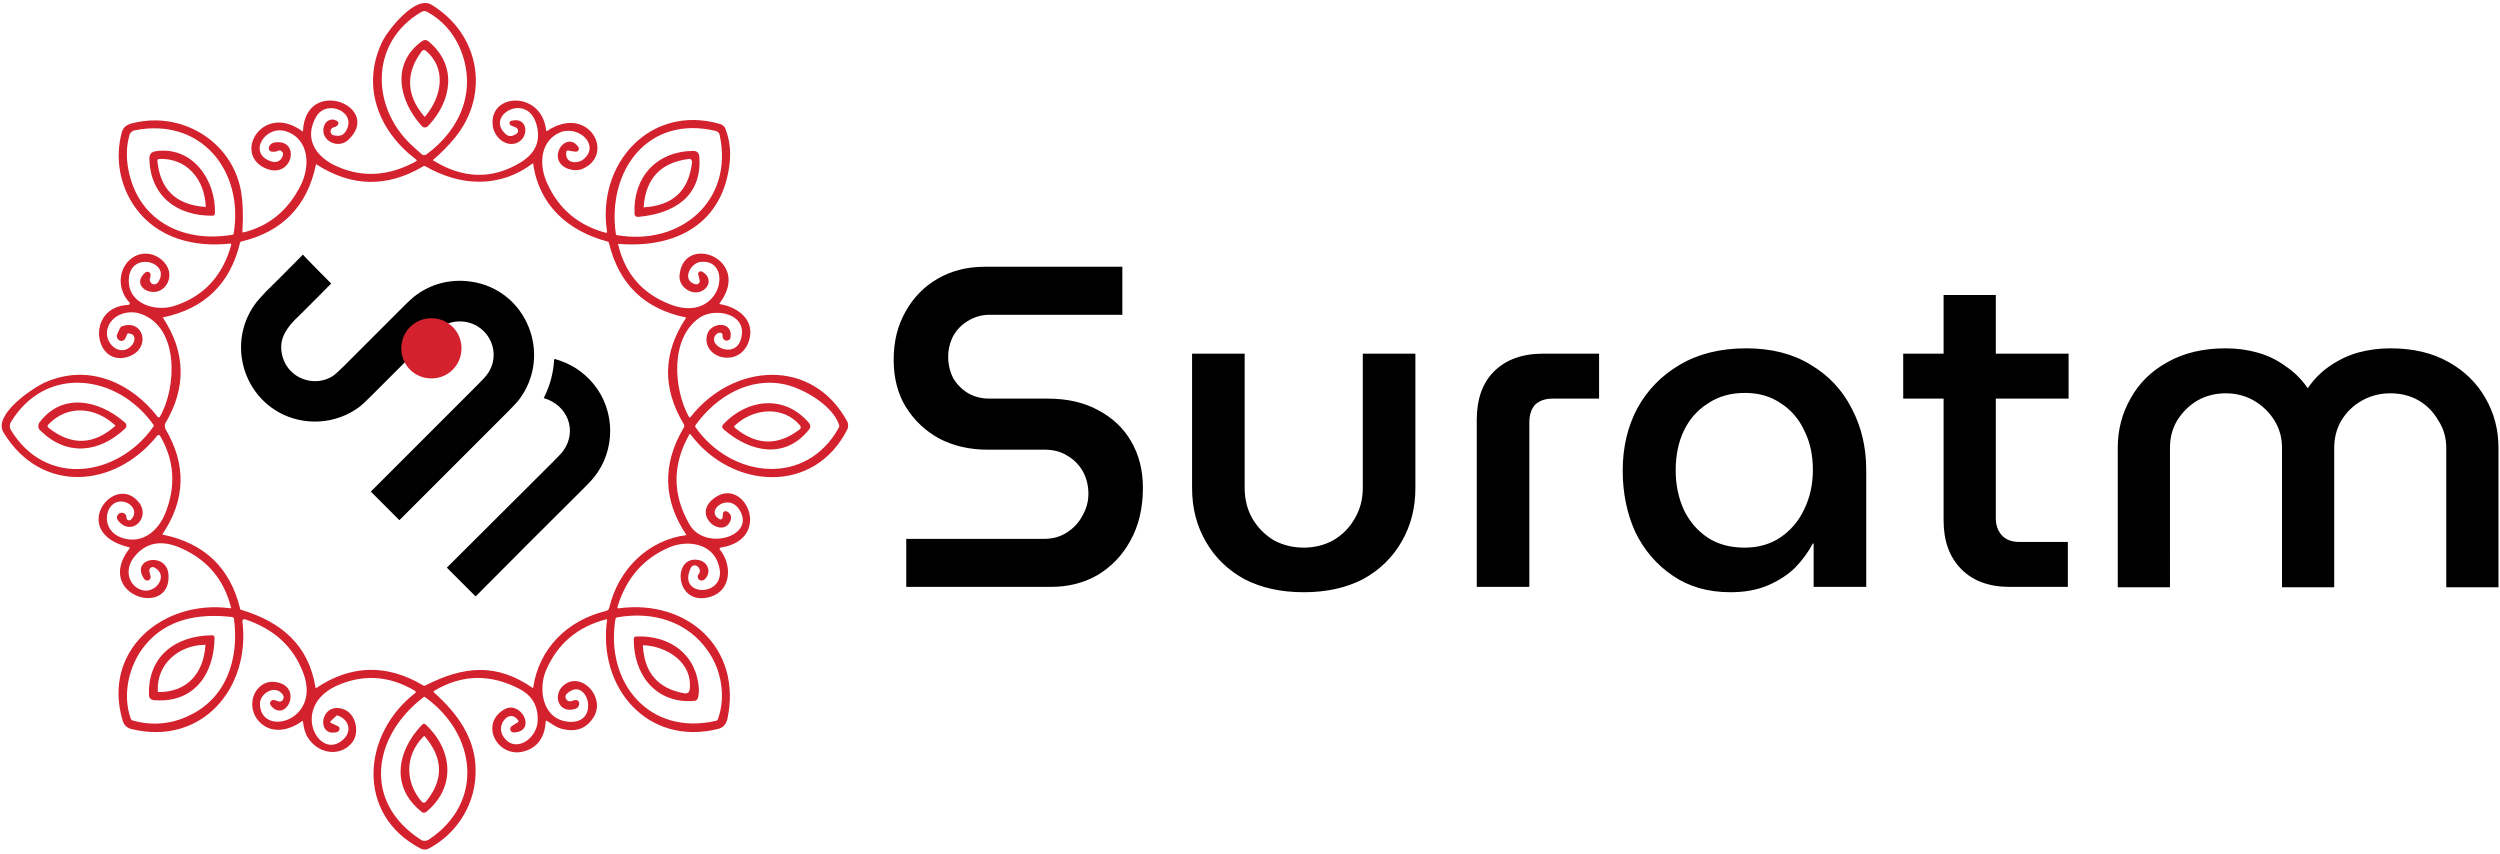
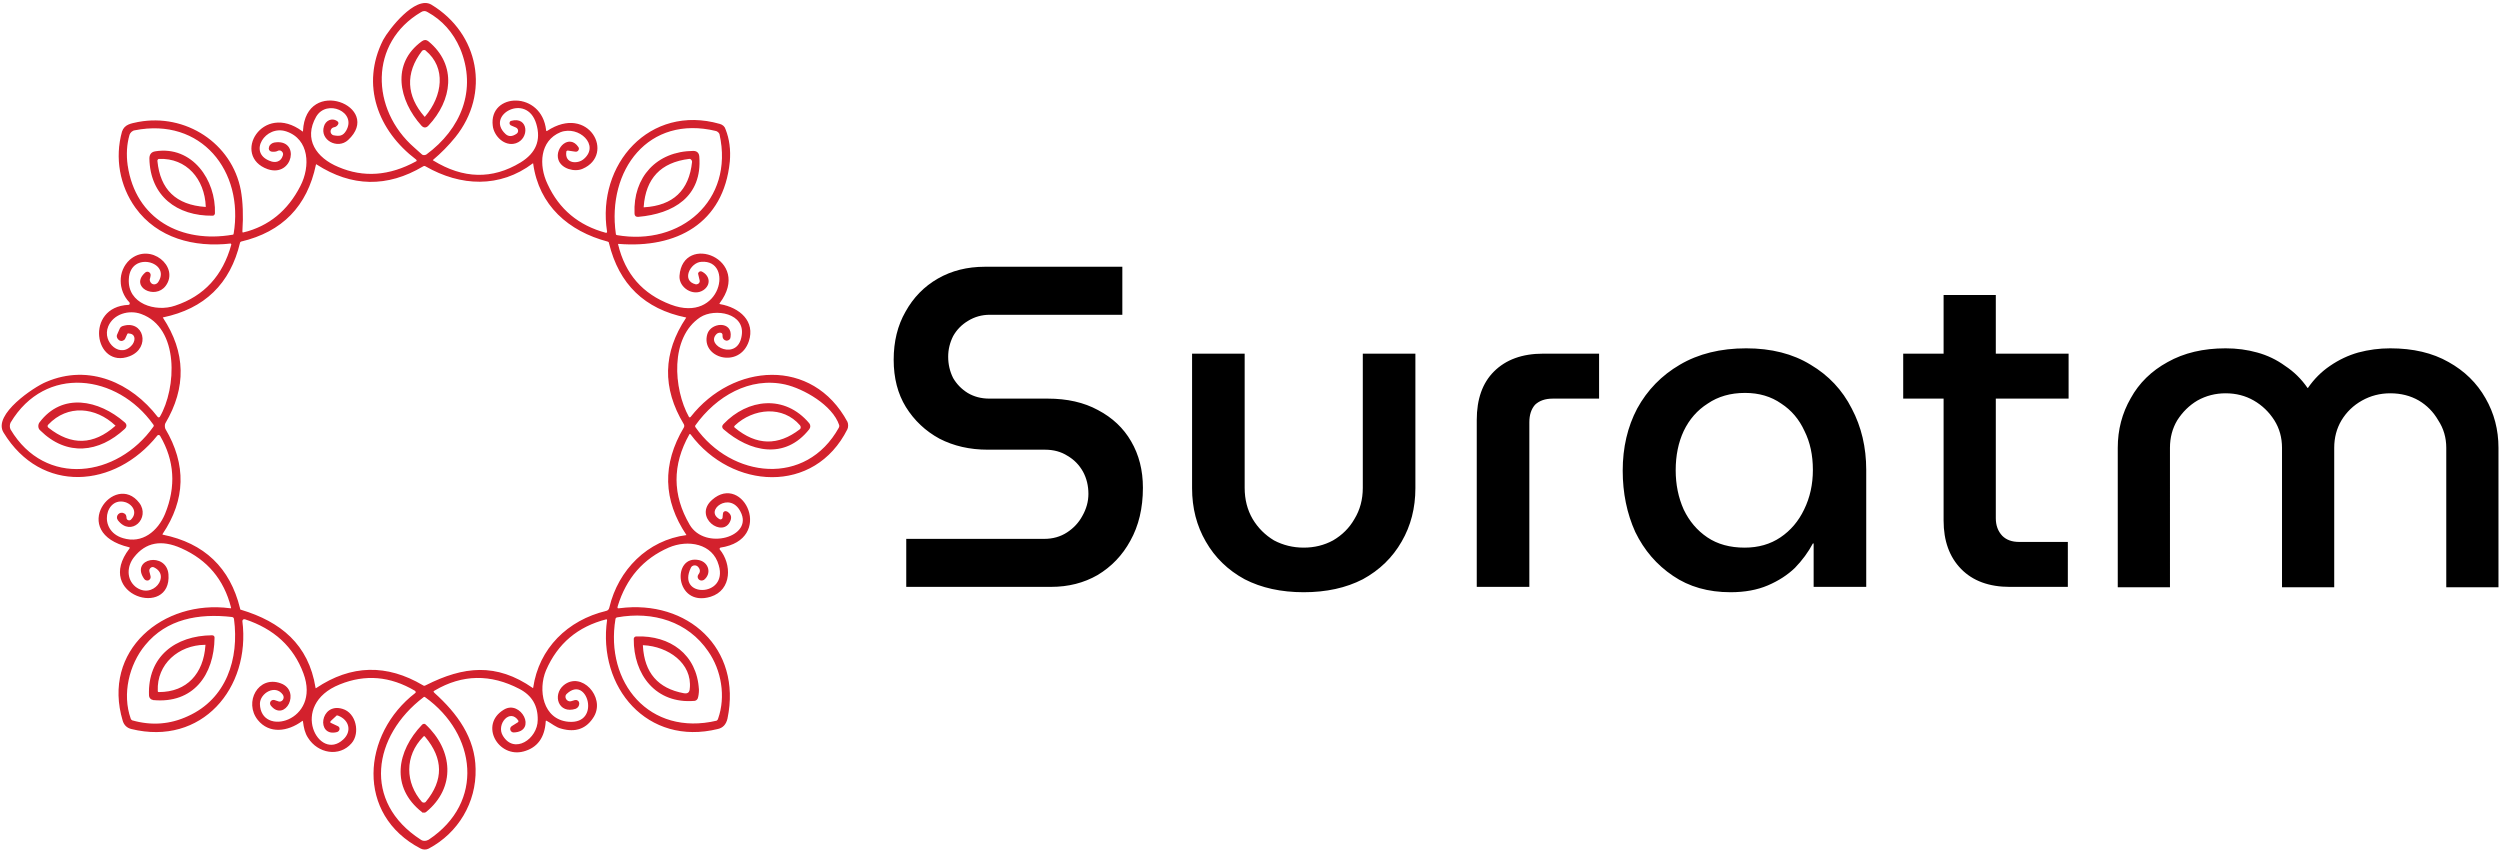
<svg xmlns="http://www.w3.org/2000/svg" version="1.2" viewBox="0 0 656 224" width="656" height="224">
  <title>Main Logo 1 - Copy</title>
  <style>
		.s0 { fill: #000000 } 
		.s1 { fill: #d3212d } 
		.s2 { fill: #d3212d;stroke: #d3212d;stroke-miterlimit:10;stroke-width: .4 } 
	</style>
-   <path id="Path 3" class="s0" d="m77.3 84c-2.8 2.9-4.3 5.8-3.1 9.8 1.7 5.6 8.3 7.9 13.1 4.9q1-0.7 3-2.7 7.7-7.7 15.5-15.5 1.9-1.9 2.9-2.7c4.2-3.3 9.5-4.7 14.9-3.9 14.7 2.1 21.5 19.4 12.5 31.1q-0.8 1-2.7 2.9-14.3 14.3-28.6 28.6 0 0 0 0l-7.5-7.5q0 0 0 0 13.9-13.9 27.7-27.7 2.4-2.4 2.7-2.9c4.2-5.4 0.8-13.2-6-14q-4.2-0.5-7.5 2.7-8.4 8.4-16.9 16.9-1.9 1.9-2.9 2.7c-6.2 4.7-14.7 5.2-21.4 1.4-10.2-5.9-12.9-19.5-5.7-28.8q0.8-1 2.7-3c2.7-2.6 6-6 9.5-9.5 0 0.2 7.4 7.6 7.4 7.6 0 0-6.9 7-9.6 9.6zm40 64.9q13.9-13.8 27.8-27.7 2.3-2.3 2.7-2.9c3.8-5.3 1.1-12-5-13.8q-0.1 0-0.1-0.1 2.4-4.7 2.7-10c0-0.1 0.1-0.2 0.2-0.2q6.1 1.7 10.1 6.5c5.8 7 5.9 17.4 0.2 24.5q-0.7 0.9-2.7 2.9-14.2 14.1-28.3 28.3-0.1 0.1-0.2 0l-7.4-7.4q0 0 0-0.1z" />
-   <path id="Layer 1" class="s1" d="m113.2 99.3c-4.4 0-7.9-3.5-7.9-7.9 0-4.4 3.5-7.9 7.9-7.9 4.4 0 7.9 3.5 7.9 7.9 0 4.4-3.5 7.9-7.9 7.9z" />
  <path id="Path 1" fill-rule="evenodd" class="s2" d="m63.9 61.2q10.1-2.5 15.1-12.3c2.7-5.2 2.4-12.5-3.8-14.6-5.7-1.9-10.5 5.8-4.5 8.1 1.6 0.7 3.2 0.2 3.7-1.5 0.4-1-0.7-2-1.6-1.5q-0.5 0.3-1.5 0.2c-0.5-0.1-0.7-0.5-0.5-1 0.1-0.5 0.7-0.9 1.2-1 6.6-1.1 4.7 8.8-1.7 6.6-9.3-3.3-1.4-17.2 8.9-9.6q0.5 0.4 0.5-0.2c0.7-14.3 20.6-6.2 11.5 2.2-2.6 2.4-7.1 0-6-3.4 0.4-1.4 1.9-2.1 3.1-1.3q0.5 0.3 0.2 0.7-0.3 0.5-0.9 0.6c-1.4 0.3-1.4 2.2-0.1 2.5 1.6 0.3 2.6 0.2 3.5-1.3 3-5.2-5.3-8.8-8.2-3.9-3.5 6.1 0.1 11.1 5.9 13.5q10 4.3 20.6-1.5c0.3-0.1 0.3-0.6 0-0.8-9.9-7.5-14.5-19.4-8.6-31.1 1.5-2.8 8.4-11.6 12.4-9.2 12.4 7.5 15.4 23.1 6.2 34.5q-2.6 3.2-5.8 5.9-0.3 0.3 0.1 0.5 11.9 7.3 23.1 0.5 6.2-3.8 4.2-10.4c-2.6-8.6-14-2.3-8.4 2.9q1.3 1.2 3.1 0c0.8-0.5 0.7-1.6-0.1-2l-1.4-0.6c-0.3-0.2-0.3-0.7 0.1-0.8 4.3-1.2 4.5 4.4 1.1 5.5-2.8 0.9-5.5-1.8-5.8-4.4-1.1-8.5 12.5-9 13.6 1.2q0.1 0.6 0.6 0.3c10.7-7 17.5 6 9.1 9.6-2 0.9-5.4 0-6.1-2.3-0.9-2.9 2.7-6.4 4.9-3.1 0.3 0.4-0.1 1-0.6 0.9l-2-0.3c-0.3 0-0.6 0.2-0.6 0.5-0.5 3.4 3.3 3.6 5 2 4.3-3.8-1.4-9.2-6.4-7.3-5.6 2.3-5.9 8.9-3.5 13.9q4.6 10 15.5 12.9c0.3 0 0.5-0.2 0.5-0.5-2.8-17.6 11.1-33.3 29.3-28.1 0.7 0.2 1.2 0.6 1.4 1.3q1.5 3.8 1.1 8.4c-1.6 16.1-13.9 22.6-28.9 21.4-0.3-0.1-0.5 0.2-0.4 0.4q2.8 11.7 13.9 15.9c13.6 5.2 17.1-12.3 8.1-11.6-3.1 0.2-5.6 5.3-1.5 6.3 0.8 0.1 1.4-0.5 1.3-1.2l-0.4-1.7c-0.1-0.3 0.3-0.6 0.6-0.5 2.1 1 2.4 3.3 0.4 4.6-2.5 1.6-6.1-0.7-5.9-3.6 0.8-11.1 18.7-4.3 10.2 7q-0.3 0.5 0.2 0.6c5.1 0.9 9.1 4.4 7.4 9.5-2.4 7.1-12.3 4.2-10.5-1.8 0.9-2.9 6.3-3.3 5.7 0.7 0 0.5-0.4 0.8-0.9 0.8-0.5-0.1-0.8-0.5-0.8-0.9q0.1-1.2-0.9-1.2-0.7 0-1.2 0.6c-2.8 3.3 6 7.4 7.1 0.5 1.1-6.2-7.2-7.7-11.2-5.1-8.1 5.4-7.1 19-3 26.4 0.2 0.3 0.6 0.3 0.8 0 11-14 31.7-15.6 40.8 1.3 0.2 0.5 0.2 1.2 0 1.7-8.6 17.2-30.1 15.7-40.8 1.4-0.2-0.3-0.6-0.3-0.7 0q-6.8 12.1 0.1 23.9c4.1 7 17.3 3.3 13.7-3.6-2.9-5.8-10.2-0.3-5.8 2.2 0.5 0.3 1.1-0.1 1.1-0.6l0.1-1c0-0.4 0.4-0.6 0.8-0.4q1.3 0.8 0.8 2.1c-1.7 4.6-9.4-0.9-4.5-5.2 7.9-7 16 10.1 2 12.2-0.3 0.1-0.5 0.5-0.3 0.8 3.1 3.7 3.2 10.4-2.3 12.1-9.2 2.8-9.9-10.9-2.9-9.2 2.3 0.6 3 3.3 1.1 4.8-0.4 0.2-0.8 0.2-1.1-0.1-0.3-0.3-0.3-0.7-0.1-1q0.9-1.1 0-2.2c-0.6-0.8-1.9-0.7-2.3 0.2-4 8.3 10.3 8.2 7.7-0.6-1.6-5.9-8.3-7-13.4-4.8q-10.1 4.4-13.5 15.5-0.3 1 0.7 0.8c17.7-2.3 31.9 10.4 28.1 28.7q-0.5 2.2-2.4 2.6c-18.3 4.5-31.3-10.8-28.8-28.4 0-0.2-0.2-0.4-0.4-0.4q-11.4 2.9-16 13.5c-2.2 5.2-0.9 13.2 6.1 13.8 9 0.7 5.1-13-0.6-7.7-1 0.9-0.1 2.6 1.3 2.3l1-0.3c0.5-0.1 0.9 0.2 0.9 0.7 0 0.5-0.3 1-0.8 1.2-4.3 1.4-5.8-3.4-3-5.8 4.4-3.7 10.6 2.9 7.7 7.9q-2.8 4.7-8.4 3.1c-1.3-0.3-2.4-1.3-3.7-2q-0.6-0.3-0.6 0.3-0.4 6.3-5.7 7.7c-6.4 1.7-11.3-6.8-5-10.6 4.2-2.6 8.4 5.4 2.5 5.6-0.7 0-1-0.9-0.4-1.3l1.6-1c0.2-0.1 0.3-0.4 0.2-0.7-2.4-3.6-6.4 1-4.4 4.2 3.1 5.1 9.5 0.9 9.5-4.3q0.1-5.7-4.9-8.3-11.5-6-22.4 0.4-0.8 0.4-0.1 1c5.9 5.3 10.6 11.7 10.7 19.8 0.2 8.7-4.5 16.6-12.2 20.7-0.6 0.3-1.3 0.3-1.9 0-17-8.8-15.3-29.8-1.4-40.5 0.3-0.2 0.2-0.7-0.1-0.9q-9.8-5.8-19.9-1.7c-13.8 5.5-5.6 21 1.1 14.8 2.4-2.2 1.7-5.4-1.4-6.6-0.3-0.1-0.6-0.1-0.8 0.2l-1.4 1.3c-0.2 0.3-0.2 0.7 0.2 0.8l1.7 0.8c0.6 0.2 0.5 1-0.1 1.2-5.2 1.4-4.2-7.4 1.4-5.7 3.5 1 4.5 6.2 2.3 8.7-3.1 3.6-8.6 2.6-11.1-1.4-0.8-1.2-1.1-2.6-1.3-4.2q-0.1-0.6-0.6-0.2c-3.7 2.7-8.4 3.3-11.3-0.3-3.6-4.5 0.1-11.4 5.8-9.3 5.2 1.9 1 9.8-2.4 5.5-0.4-0.6 0.1-1.3 0.8-1.1l0.9 0.3c1.2 0.5 2.2-0.9 1.5-2-2.1-3-6.4-0.5-6.4 2.5 0.2 9.2 16.6 4.8 11.8-8.1q-3.9-10.5-15.5-14.3c-0.5-0.1-0.9 0.2-0.9 0.7 2.2 17.5-10.6 32.6-28.9 28.1q-1.6-0.4-2.1-2c-5.5-18.3 10.5-31.6 27.9-29.3q0.7 0.1 0.5-0.5-2.8-11-13.1-15.6-8-3.6-12.7 2.4c-1.9 2.4-2.1 5.9 0.4 8 4.7 3.7 9.9-3.1 5.1-5.4-0.8-0.4-1.7 0.4-1.5 1.3l0.3 1.2c0.1 0.3 0 0.7-0.4 0.9-0.3 0.1-0.7 0-0.9-0.3-3.6-5.1 5.5-6.8 6-1.1 0.9 11.3-19.1 5.4-9.9-6.6q0.4-0.5-0.2-0.7c-15.9-3.8-3.7-19.5 2.5-11.3 2.8 3.7-2 8.6-5.3 4.3-0.7-0.9 0.4-2.1 1.4-1.5q0.5 0.2 0.5 1.1c0.1 0.7 1 1 1.5 0.5 1.9-1.9 0.6-4.2-1.5-4.9-5.5-1.7-7.8 7.7-0.8 9.8 5.2 1.6 9.4-1.9 11.3-6.5q4.4-10.8-1.3-20.6c-0.2-0.4-0.8-0.5-1.1-0.1-11 13.7-30.2 15.3-40-0.8-2.8-4.5 7.9-11.7 11.1-13 11.2-4.8 22.2 0.3 29 9.1 0.2 0.3 0.7 0.3 0.9 0 4.4-7.5 5.3-23.6-5-27.3-3.3-1.2-7.5 0-8.9 3.4-1.8 4.4 3.6 9.1 6.8 4.8 0.9-1.4 0.6-3-1.2-3.1q-0.4-0.1-0.6 0.3l-0.5 1.1c-0.2 0.5-0.8 0.7-1.2 0.5-0.5-0.3-0.8-0.8-0.6-1.3l0.7-1.6q0.2-0.4 0.5-0.5c5.4-1.9 7.3 5.4 1.8 7.5-8.9 3.4-11.5-12.6-0.2-13.1 0.5 0 0.7-0.6 0.4-1-2.9-3-3.1-8 0.1-10.9 5.2-4.5 12.7 1.8 9.1 6.6-2.6 3.5-9 0.3-5.1-3.2 0.5-0.5 1.3 0 1.1 0.7l-0.1 0.5c-0.3 0.7 0.1 1.5 0.7 1.8 0.7 0.3 1.4 0 1.8-0.6 3.6-5.6-7.7-8.7-8.1-0.9-0.4 6.7 7.2 9 12.4 7.2q11.5-3.8 14.9-16.2c0-0.2-0.2-0.5-0.4-0.5-9.5 1.1-19.1-1.4-24.8-9.3-4.1-5.7-5.4-13-3.5-19.8 0.6-1.8 2.2-2 4.1-2.4 12.3-2.3 24.4 5.5 26.7 17.8q0.8 4.5 0.4 10.7 0 0.6 0.5 0.5zm44.7-22.3q0.9 0.8 1.9 1.7c0.4 0.4 1 0.4 1.5 0.1 9.1-6.7 13.5-17.1 8.9-28.1q-2.8-6.4-8.6-9.6c-0.6-0.4-1.3-0.4-1.9 0-13.8 8.1-13.4 25.8-1.8 35.9zm-47.1 22.5c2.8-16.6-8.6-30.9-26.2-27.4-0.7 0.1-1.3 0.7-1.5 1.3q-1.1 3.8-0.5 8.1c2.1 14.3 14.2 20.7 27.7 18.4q0.4 0 0.5-0.4zm126.5-27.2c-18-4.4-29 10.4-26.6 27.2q0 0.4 0.5 0.5c16.7 2.9 31-9.1 27.1-26.7-0.1-0.4-0.5-0.8-1-1zm-48.3 8.5c-8.6 6.5-18.8 6-27.9 0.8-0.3-0.2-0.6-0.2-0.9 0q-14 8.3-27.7-0.5-0.4-0.3-0.5 0.2-3.4 16.2-19.5 20-0.3 0.1-0.4 0.4-3.8 16.1-20.1 19.5-0.3 0.1-0.1 0.4 8.9 13.5 0.6 27.5c-0.2 0.4-0.2 1.1 0 1.6q8.3 14-0.7 27.4-0.2 0.4 0.2 0.5 16.2 3.3 20.1 19.2c0 0.3 0.2 0.5 0.4 0.5 10.3 3.1 17.6 9 19.4 20.3q0.1 0.5 0.5 0.2 13.6-9.1 27.8-0.7 0.4 0.3 0.9 0c9.9-5 18.4-5.9 27.9 0.7q0.3 0.3 0.4-0.2c1.5-10.3 9-17.6 19-20 0.5-0.1 0.9-0.5 1-1.1 2.3-9.7 9.9-17.5 20.1-18.8 0.1 0 0.2-0.2 0.1-0.3q-9.2-13.7-0.7-28c0.2-0.3 0.2-0.8 0-1.1q-8.5-14.1 0.6-27.7 0.2-0.4-0.2-0.4-16.1-3.3-20-19.3c0-0.3-0.2-0.5-0.5-0.6-10.2-2.7-17.9-9.4-19.4-20.3q0-0.4-0.4-0.2zm-99.3 68.6c-9.5-13.4-28.6-15.9-37.8-0.5-0.3 0.6-0.3 1.4 0 2 9.2 15.4 28.3 12.7 37.8-0.7q0.3-0.4 0-0.8zm141.9 0.9c9.6 13.6 29.3 15.8 38 0.1q0.2-0.4 0.1-0.8c-1.8-5.4-9.5-9.7-14.3-10.8-9.4-2.1-18.3 3.1-23.8 10.8q-0.2 0.3 0 0.7zm3.7 58.6c-5.4-7.9-14.6-10.7-24.1-9q-0.5 0.1-0.6 0.6c-2.8 16.8 9 31.1 26.8 26.9 0.2-0.1 0.4-0.3 0.5-0.6 2.1-5.9 0.9-12.9-2.6-17.9zm-125.1-9.1c-8.8-1-17.3 0.5-23 7.5-4.2 5.1-6.1 12.9-3.8 19.4 0.1 0.3 0.3 0.5 0.5 0.6q7.7 2.2 14.8-1.1c10.2-4.6 13.6-15.2 12.2-25.7q-0.1-0.6-0.7-0.7zm51.7 58.8c14.9-9.9 12.6-28-0.9-37.7q-0.4-0.3-0.7 0c-13.4 10.2-16.2 27.7-0.7 37.7 0.7 0.5 1.6 0.4 2.3 0zm-0.3-209.5c7.5 6.2 6.1 15.3 0 21.8q-0.8 0.9-1.6 0c-5.8-6.5-7.9-16 0.1-21.8q0.8-0.6 1.5 0zm-1.7 2.2c-4.6 6-4.1 12.1 0.6 17.5q0.2 0.3 0.5 0c4.6-5.4 5.7-13 0.1-17.6-0.3-0.3-0.9-0.2-1.2 0.1zm-69.8 26.7c9.5-1.5 15.7 7.4 15.4 16.1q-0.1 0.4-0.4 0.4c-9.3 0.1-16.2-5.1-16.4-14.8q0-1.5 1.4-1.7zm13.4 14.3c-0.3-7.3-5.1-13-12.5-12.7-0.3 0-0.6 0.3-0.6 0.7q1.1 11.5 12.8 12.3 0.3 0 0.3-0.3zm127.7-14.4q1.3 0 1.4 1.3c0.8 10.4-6.7 14.8-15.8 15.6q-0.8 0.1-0.8-0.7c-0.4-9.4 5.7-16.1 15.2-16.2zm-1.1 1.7q-11.3 1.4-12.1 12.8-0.1 0.3 0.3 0.3 11.6-0.7 12.8-12.1c0-0.6-0.5-1.1-1-1zm-148.3 69.4q0.9 0.7 0.1 1.5c-6.7 6.2-15 7.2-21.9 0.4-0.5-0.4-0.6-1.2-0.2-1.8 5.9-7.9 15.4-5.8 22-0.1zm-2.1 0.6c-5.2-4.9-12.7-5.7-17.9-0.2-0.3 0.3-0.3 0.8 0.1 1.1q9.1 7.2 17.8-0.5c0.2-0.1 0.2-0.3 0-0.4zm159.6 1q-0.6-0.5 0-1.1c6.3-6.6 15.9-7.7 22.2-0.2 0.3 0.4 0.3 0.9 0 1.3-6.3 8-15.4 5.9-22.2 0zm2.7-0.1q8.6 7.1 17.3 0.4c0.4-0.3 0.4-0.9 0.1-1.3-4.6-5.4-12.5-4.6-17.4 0q-0.5 0.5 0 0.9zm-152.5 71.1c-0.5-0.1-0.9-0.5-0.9-1-0.4-10.1 6.8-15.5 16.3-15.6q0.5 0 0.5 0.4c-0.1 9.7-5.5 17.2-15.9 16.2zm13.5-14.5c-6.9 0.1-12.8 5.1-12.5 12.3q0 0.5 0.5 0.5c7.5 0 11.9-5 12.4-12.4q0.1-0.5-0.4-0.4zm113.3-1.8c8.7-0.3 15.7 4.6 16.2 13.8q0 1.3-0.3 2.2-0.2 0.4-0.6 0.5c-10.1 0.9-15.9-6.8-15.8-16.1q0.1-0.4 0.5-0.4zm14.2 13.5c0.7-6.8-5.8-11.3-12.4-11.6q-0.4 0-0.3 0.4 0.6 10.7 10.9 12.6 1.7 0.3 1.8-1.4zm-70.4 32.2c-8.1-6.4-6.5-15.7 0.1-22.6 0.2-0.2 0.5-0.2 0.6-0.1 7.2 6.7 7.9 16.4 0.2 22.7-0.2 0.2-0.6 0.2-0.9 0zm0.1-19.7c-5 5.1-4.8 12.3-0.3 17.4 0.4 0.3 1 0.3 1.3-0.1q7.1-8.6-0.2-17.3-0.4-0.5-0.8 0z" />
  <path id="Suratm" class="s0" aria-label="Suratm" d="m275.8 154h-38v-12.6h36.2q3.4 0 6-1.7 2.6-1.7 4-4.3 1.6-2.8 1.6-5.8 0-3.2-1.4-5.8-1.5-2.7-4.1-4.2-2.5-1.6-5.9-1.6h-15q-7.1 0-12.7-2.9-5.5-3-8.8-8.3-3.2-5.2-3.2-12.4 0-7.2 3.1-12.6 3.1-5.6 8.5-8.7 5.4-3.1 12.3-3.1h36.1v12.6h-34.8q-3.1 0-5.7 1.6-2.5 1.5-3.9 4-1.3 2.6-1.3 5.4 0 3 1.3 5.6 1.4 2.4 3.8 3.9 2.5 1.5 5.7 1.5h15.3q7.7 0 13.2 3 5.7 3 8.7 8.2 3.1 5.3 3.1 12.2 0 8-3.3 13.9-3.1 5.7-8.6 9-5.4 3.1-12.2 3.1zm66.3 1.4q-8.9 0-15.5-3.4-6.6-3.6-10.2-9.9-3.6-6.2-3.6-14v-35.3h13.8v35.2q0 4.6 2.1 8.2 2.1 3.5 5.6 5.6 3.6 1.9 7.8 1.9 4.2 0 7.7-1.9 3.6-2.1 5.6-5.6 2.2-3.6 2.2-8.2v-35.2h13.8v35.3q0 7.8-3.6 14-3.6 6.3-10.2 9.9-6.6 3.4-15.5 3.4zm59.2-1.4h-13.8v-43.8q0-8.2 4.5-12.7 4.7-4.7 12.9-4.7h14.7v11.8h-12.2q-2.9 0-4.6 1.6-1.5 1.7-1.5 4.6zm52.8 1.4q-8.8 0-15.1-4.3-6.4-4.3-9.9-11.5-3.3-7.3-3.3-16.1 0-9.1 3.8-16.3 4-7.3 11.2-11.5 7.3-4.3 17.4-4.3 9.9 0 16.9 4.3 7.1 4.2 10.8 11.5 3.8 7.2 3.8 16.1v30.7h-13.8v-11.4h-0.2q-1.8 3.4-4.7 6.4-2.9 2.8-7.1 4.6-4.2 1.8-9.8 1.8zm3.7-11.7q5.4 0 9.4-2.7 4-2.7 6.2-7.3 2.3-4.7 2.3-10.4 0-5.8-2.2-10.2-2.1-4.6-6.1-7.2-4-2.8-9.5-2.8-5.7 0-9.8 2.8-4.1 2.6-6.3 7.2-2.1 4.5-2.1 10.3 0 5.6 2.1 10.3 2.2 4.6 6.2 7.3 4 2.7 9.8 2.7zm84.8 10.3h-15.2q-8.2 0-12.8-4.7-4.6-4.7-4.6-12.7v-59.2h13.7v58.6q0 2.8 1.7 4.6 1.6 1.6 4.4 1.6h12.8zm0.2-49.4h-43.4v-11.8h43.4zm26.6 49.5h-13.7v-36.6q0-7.1 3.4-13 3.3-6 9.7-9.5 6.4-3.6 15.2-3.6 4.4 0 8.3 1.1 4 1.1 7.3 3.5 3.5 2.3 5.9 5.8h0.1q2.4-3.5 5.8-5.8 3.5-2.4 7.4-3.5 4.1-1.1 8.4-1.1 9 0 15.3 3.6 6.3 3.5 9.7 9.5 3.4 5.9 3.4 13v36.6h-13.7v-36.6q0-4-2.1-7.2-1.9-3.3-5.1-5.2-3.3-1.9-7.5-1.9-4 0-7.4 1.9-3.4 1.9-5.4 5.2-1.9 3.2-1.9 7.2v36.6h-13.7v-36.6q0-4-2-7.2-2.1-3.3-5.4-5.2-3.3-1.9-7.4-1.9-4 0-7.4 1.9-3.2 1.9-5.3 5.2-1.9 3.2-1.9 7.2z" />
</svg>